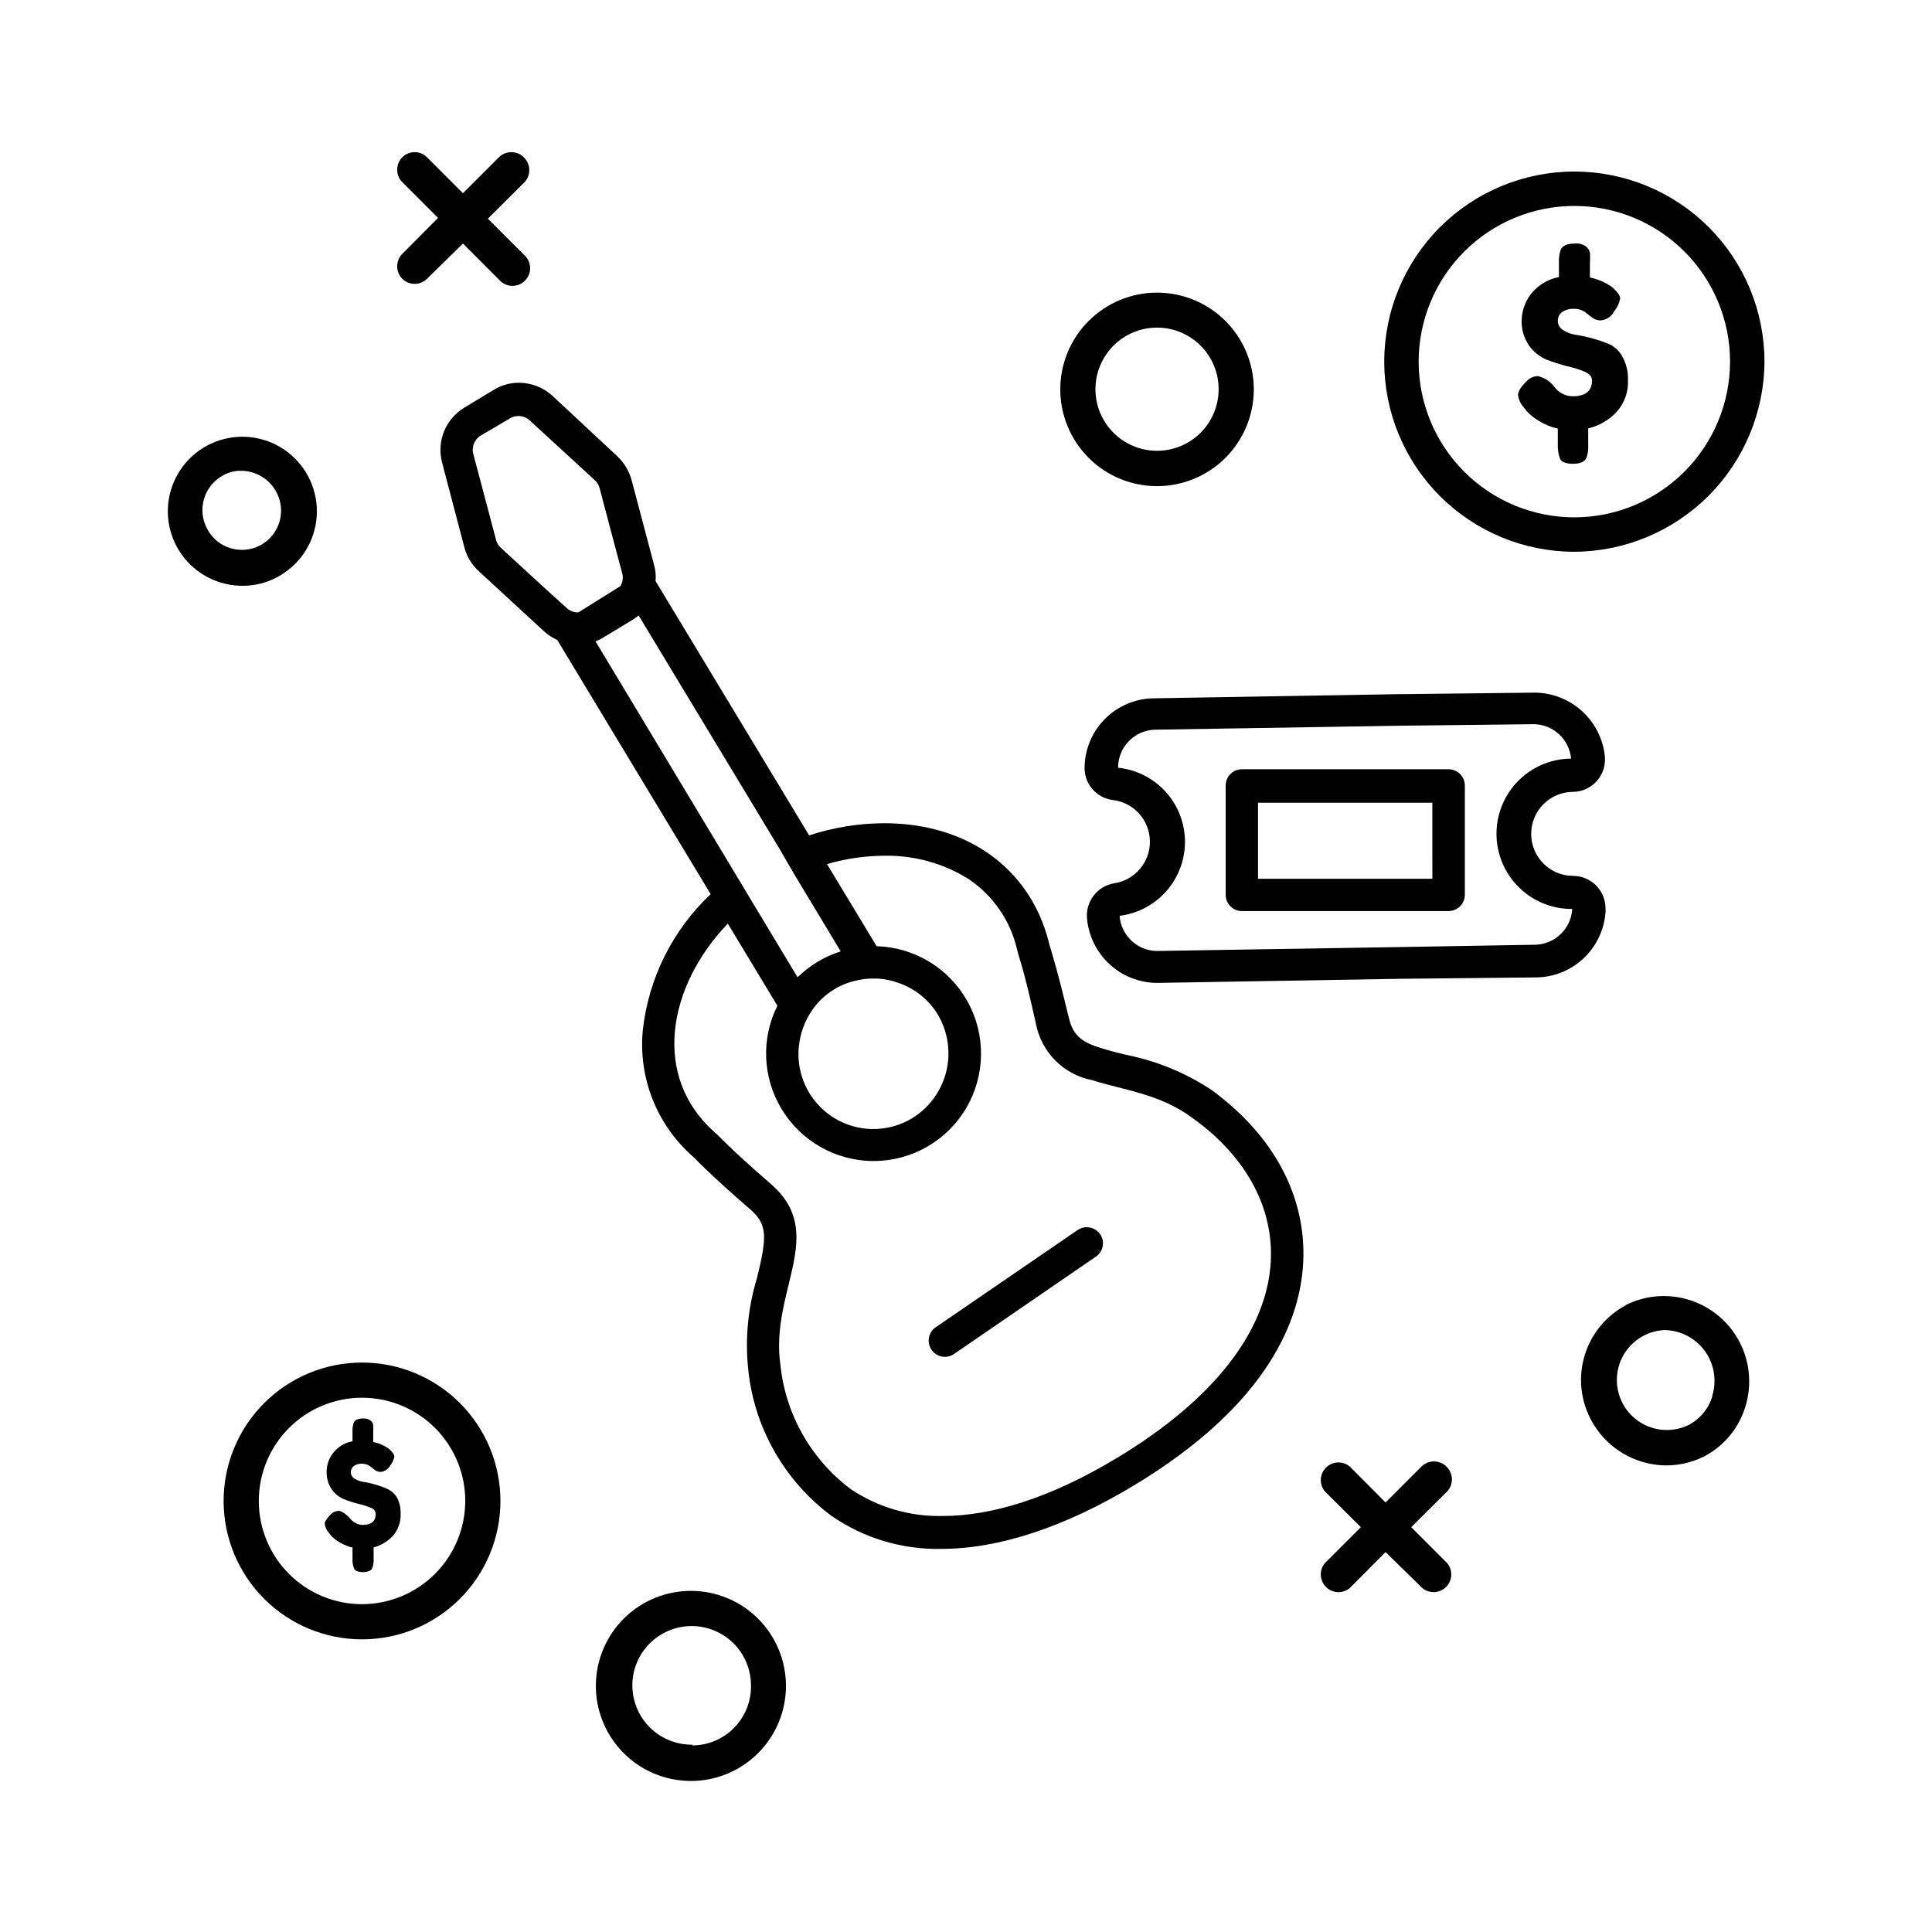
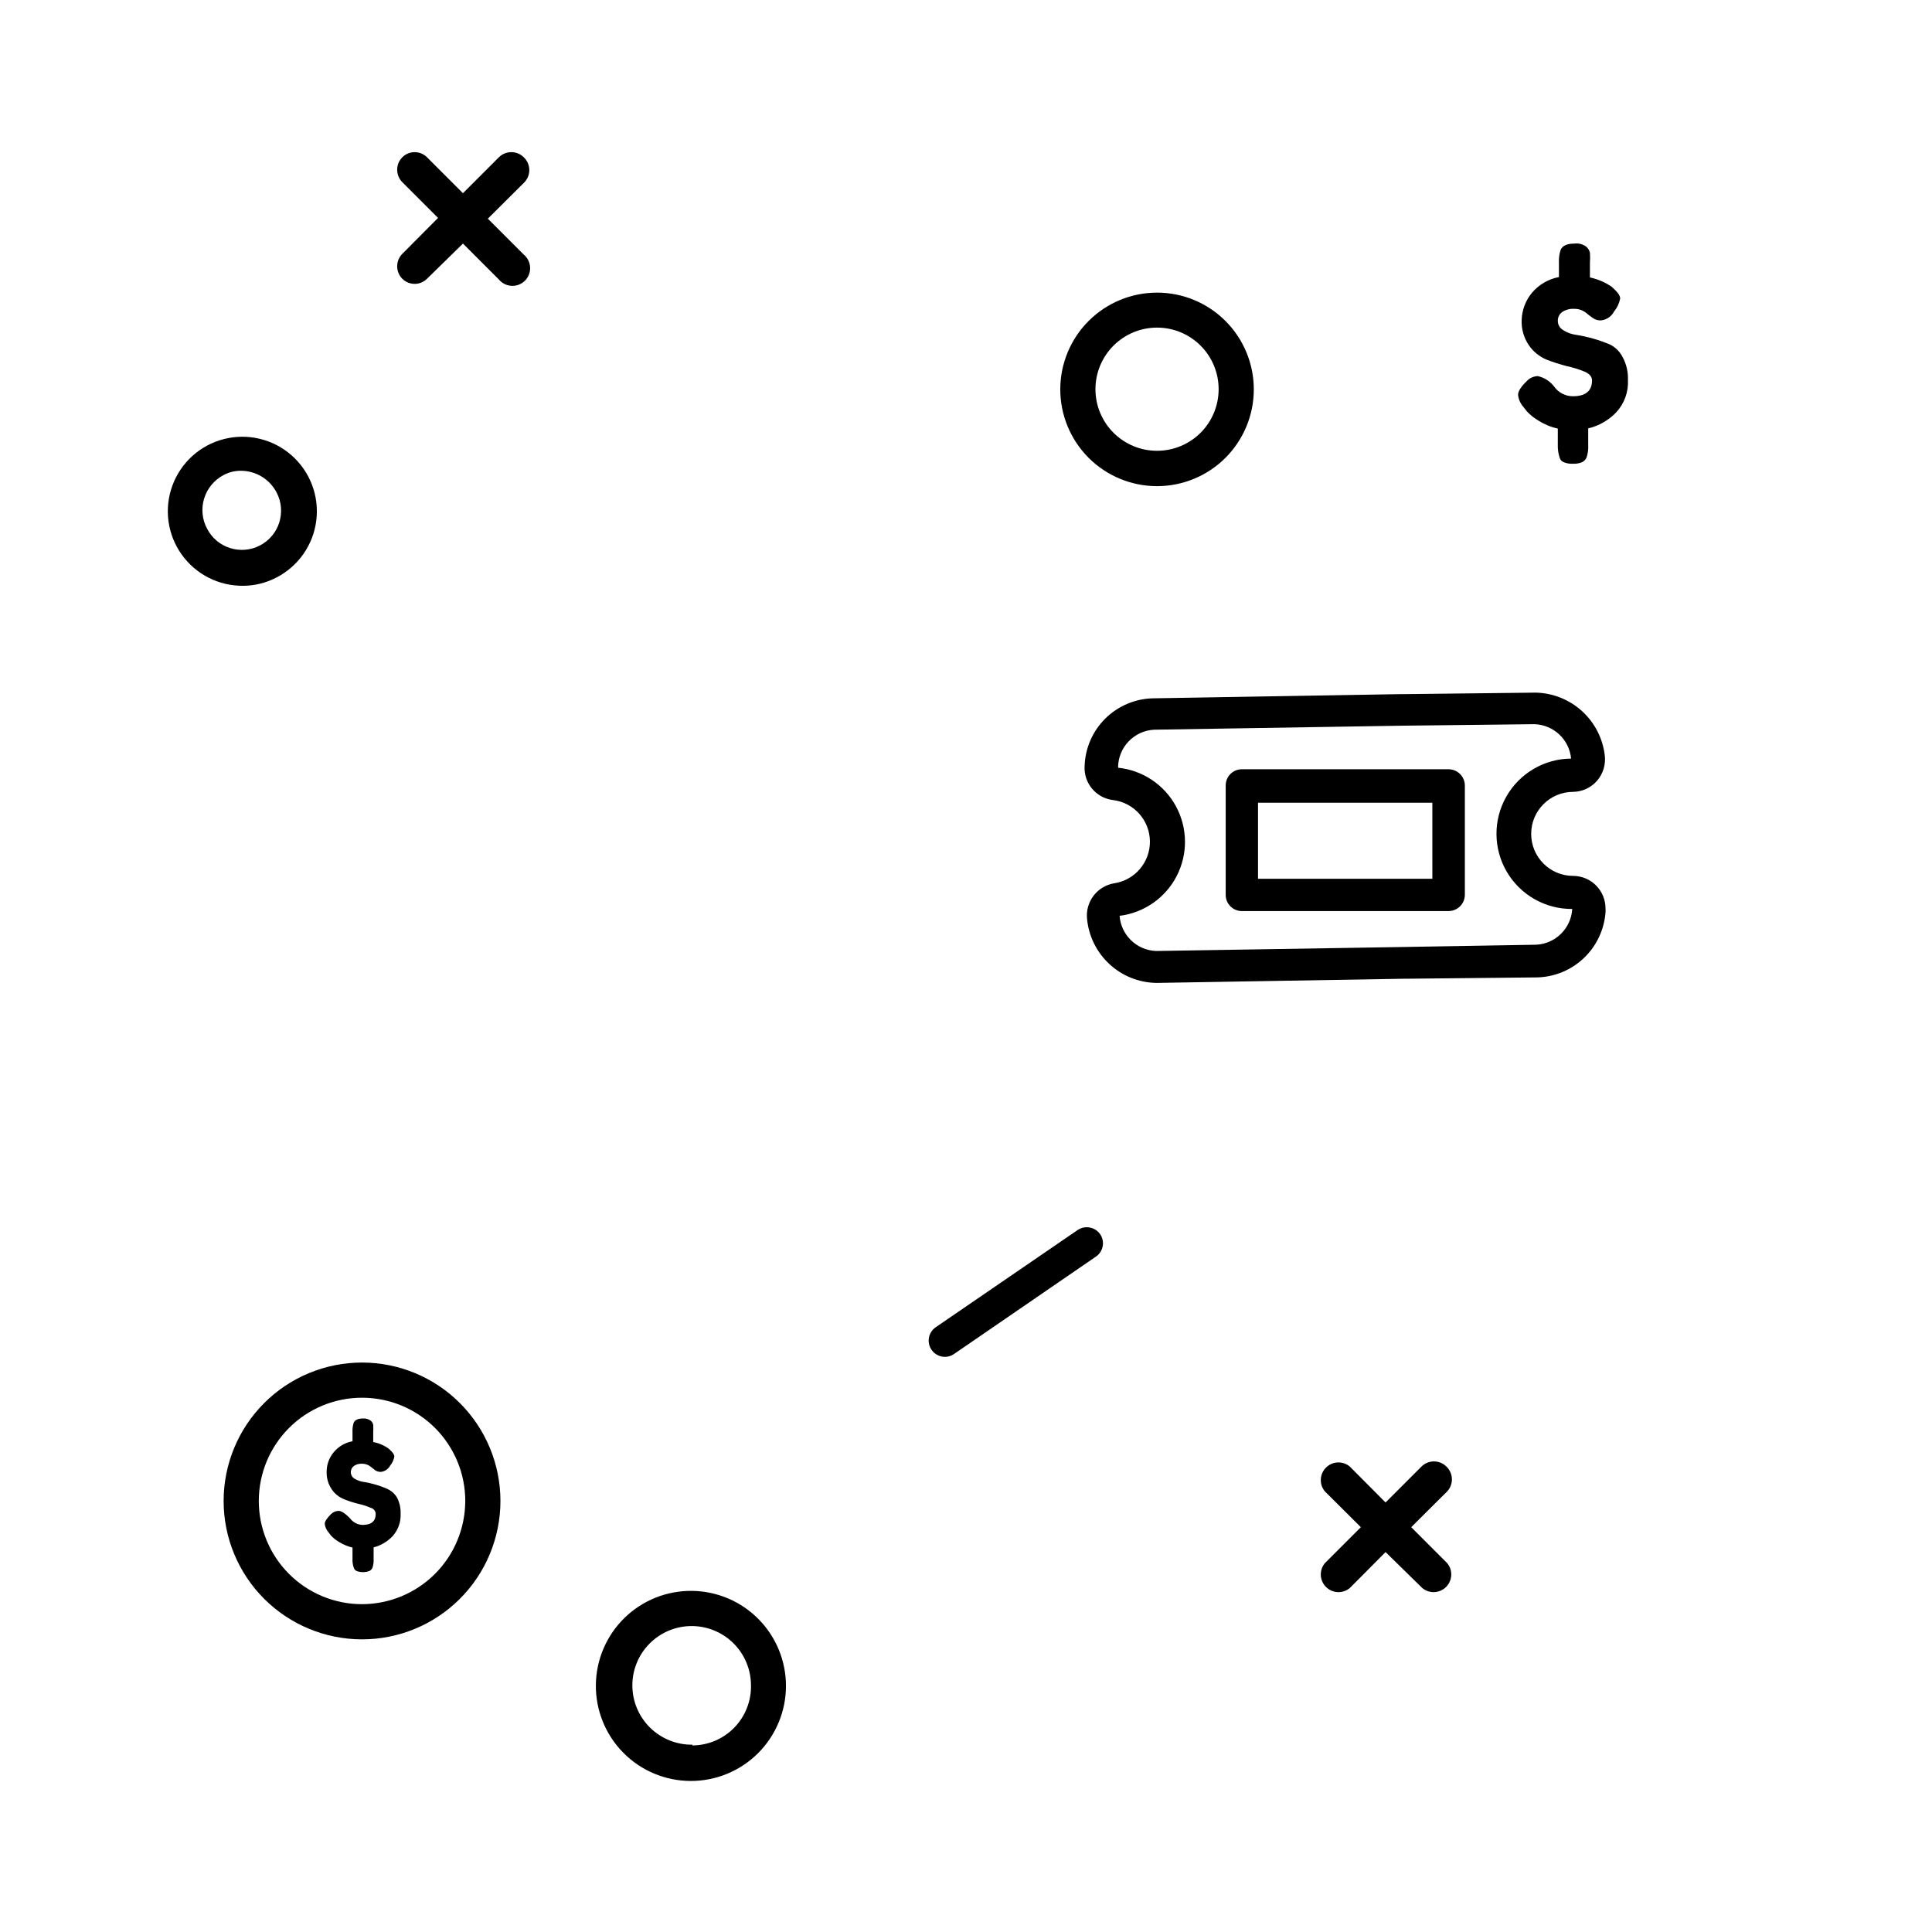
<svg xmlns="http://www.w3.org/2000/svg" fill="#000000" width="800px" height="800px" version="1.1" viewBox="144 144 512 512">
  <g>
    <path d="m560.91 376.12c-6.148 0-11.133-4.984-11.133-11.133s4.984-11.137 11.133-11.137c2.445-0.039 4.754-1.121 6.348-2.969 1.598-1.863 2.332-4.32 2.016-6.754-0.543-4.492-2.684-8.637-6.031-11.684-3.352-3.043-7.684-4.777-12.207-4.891l-35.164 0.402h-0.906l-65.496 1.109c-4.719 0.125-9.211 2.047-12.562 5.367-3.352 3.324-5.309 7.801-5.473 12.52-0.301 4.535 2.992 8.516 7.504 9.066 5.535 0.668 9.723 5.328 9.801 10.902 0.074 5.574-3.984 10.344-9.496 11.164-4.535 0.773-7.676 4.953-7.156 9.523 0.457 4.562 2.57 8.801 5.941 11.91 3.367 3.113 7.762 4.879 12.348 4.965h0.301l65.496-1.109h0.805l34.512-0.352c4.598-0.148 8.977-1.988 12.297-5.168 3.316-3.18 5.344-7.477 5.691-12.059 0.023-0.336 0.023-0.676 0-1.008 0.012-2.285-0.883-4.484-2.488-6.109-1.605-1.625-3.793-2.543-6.078-2.559zm-9.773 18.238-35.266 0.605-65.496 1.059c-5.125-0.191-9.293-4.207-9.672-9.32 6.481-0.801 12.145-4.75 15.137-10.555 2.988-5.805 2.918-12.711-0.191-18.453-3.109-5.742-8.855-9.574-15.348-10.238-0.008-5.375 4.203-9.809 9.57-10.078l65.496-1.059 35.266-0.402c5.078 0.156 9.246 4.062 9.723 9.117-7.117 0.055-13.668 3.902-17.18 10.094-3.512 6.195-3.453 13.789 0.152 19.926 3.606 6.141 10.211 9.887 17.332 9.832-0.301 5.121-4.402 9.199-9.523 9.473z" />
    <path d="m527.87 347.86h-54.766c-1.145 0-2.242 0.457-3.047 1.27-0.805 0.816-1.25 1.918-1.234 3.062v28.969c0 2.363 1.914 4.281 4.281 4.281h54.766c2.371 0 4.305-1.91 4.332-4.281v-28.969c0-2.394-1.941-4.332-4.332-4.332zm-4.281 29.02h-46.203v-20.152h46.199z" />
    <path d="m429.57 469.98-37.582 25.746c-0.949 0.645-1.602 1.641-1.809 2.766-0.207 1.125 0.043 2.289 0.699 3.231 1.34 1.945 3.996 2.438 5.945 1.105l37.586-25.797v0.004c0.941-0.637 1.594-1.617 1.809-2.734 0.219-1.113-0.016-2.269-0.652-3.211-1.355-1.949-4.031-2.445-5.996-1.109z" />
-     <path d="m465.14 432.9c-6.902-4.586-14.641-7.769-22.773-9.371-2.316-0.555-4.434-1.109-6.348-1.715-5.793-1.66-7.809-3.777-8.867-8.512-2.719-11.336-3.93-15.113-4.684-17.785-0.254-0.707-0.453-1.434-0.605-2.168-5.039-19.246-21.512-31.188-43.578-31.188v0.004c-6.746 0.027-13.445 1.117-19.852 3.223l-40.707-67.41c0.133-1.387 0.012-2.785-0.352-4.129l-5.996-22.621c-0.652-2.41-1.961-4.59-3.777-6.301l-17.23-16.07c-2.434-2.199-5.59-3.418-8.867-3.426-2.371-0.004-4.691 0.66-6.703 1.914l-7.758 4.684v0.004c-4.957 3-7.356 8.898-5.894 14.508l5.945 22.621c0.652 2.406 1.98 4.574 3.828 6.246l17.23 15.871c1.047 0.953 2.234 1.738 3.527 2.316l40.656 67.359c-10.09 9.508-16.465 22.293-17.984 36.074-1.207 12.582 3.684 24.98 13.148 33.352 0.574 0.5 1.113 1.039 1.613 1.613 1.914 1.812 4.734 4.734 13.602 12.395 4.734 4.082 4.586 7.305 1.914 18.238-2.426 7.934-3.215 16.281-2.316 24.535 1.648 15.352 9.629 29.32 22.016 38.539 8.555 5.926 18.766 8.996 29.172 8.766 15.113 0 32.547-5.691 51.035-16.828 35.871-21.664 44.184-44.234 44.84-59.398 0.754-17.328-7.91-33.402-24.234-45.34zm-167.92-126.61c-1.121 0.031-2.211-0.387-3.023-1.156l-3.981-3.578-13.504-12.395c-0.625-0.562-1.062-1.297-1.258-2.117l-5.996-22.621c-0.574-1.941 0.262-4.023 2.016-5.035l7.609-4.484c0.676-0.43 1.465-0.656 2.266-0.656 1.121-0.02 2.203 0.398 3.023 1.16l17.281 15.871v-0.004c0.613 0.57 1.051 1.305 1.258 2.117l4.637 17.531 1.359 5.039c0.293 1.148 0.113 2.367-0.504 3.375l-11.133 6.953zm4.586 7.656-0.004 0.004c0.676-0.223 1.32-0.527 1.914-0.91l7.758-4.684h0.004c0.613-0.379 1.203-0.801 1.762-1.258l37.082 61.414 4.332 7.457 12.141 20.152c-2.148 0.68-4.211 1.609-6.144 2.769-1.902 1.172-3.676 2.539-5.293 4.082l-12.141-20.152-4.434-7.406zm69.727 89.781c1.289-0.285 2.606-0.418 3.93-0.402 2.215-0.02 4.414 0.355 6.496 1.109 4.426 1.469 8.176 4.469 10.582 8.461 2.688 4.543 3.484 9.961 2.223 15.086s-4.484 9.547-8.973 12.324c-4.348 2.648-9.547 3.531-14.527 2.457-4.977-1.074-9.352-4.019-12.215-8.23-2.867-4.207-4.008-9.355-3.188-14.379 0.551-3.523 2.008-6.84 4.234-9.625 1.418-1.734 3.121-3.219 5.039-4.383 1.969-1.184 4.137-2.004 6.398-2.418zm68.77 126.46c-18.035 10.934-33.656 15.566-46.551 15.566h-0.004c-8.652 0.184-17.152-2.316-24.332-7.152-10.484-7.879-17.219-19.758-18.59-32.801-2.871-19.75 12.645-34.863-2.519-48.012-12.141-10.578-12.645-11.738-15.113-13.906-16.273-14.559-12.496-38.188 3.68-55.117l13.148 21.766h-0.004c-4.356 8.703-3.938 19.035 1.109 27.359 5.184 8.613 14.523 13.855 24.574 13.789 10.055-0.062 19.328-5.426 24.398-14.105 5.07-8.68 5.184-19.391 0.305-28.18-4.883-8.789-14.039-14.352-24.086-14.633l-13.148-21.766v0.004c4.906-1.449 9.996-2.195 15.113-2.219 7.894-0.164 15.664 1.973 22.367 6.148 6.473 4.332 11.062 10.957 12.848 18.539 0.754 3.176 1.562 4.18 5.039 19.852v-0.004c0.703 3.68 2.488 7.066 5.125 9.723 2.641 2.656 6.012 4.465 9.688 5.191 8.113 2.621 18.035 3.578 26.703 10.078 28.766 20.504 32.395 58.289-19.75 89.879z" />
    <path d="m570.79 235.36c-1.473-0.637-2.988-1.176-4.535-1.613-1.488-0.426-3.004-0.762-4.531-1.008-1.242-0.148-2.43-0.578-3.477-1.262-0.867-0.496-1.402-1.418-1.41-2.418-0.031-0.93 0.402-1.816 1.156-2.367 0.879-0.59 1.918-0.891 2.973-0.855 1.027-0.055 2.051 0.211 2.922 0.754 0.328 0.203 0.629 0.441 0.906 0.707l1.359 1.008h0.004c0.605 0.414 1.328 0.625 2.062 0.605 1.508-0.129 2.84-1.023 3.527-2.371 0.82-0.984 1.375-2.164 1.613-3.426 0-0.707-0.555-1.562-1.715-2.621l-0.605-0.555 0.004 0.004c-0.707-0.477-1.449-0.895-2.219-1.262-1.113-0.504-2.281-0.895-3.477-1.156v-3.93c0.07-0.871 0.07-1.75 0-2.621-0.148-0.66-0.523-1.246-1.059-1.664-0.891-0.629-1.988-0.898-3.07-0.754-1.949 0-3.156 0.555-3.629 1.664-0.363 1.086-0.516 2.231-0.453 3.375v3.828c-2.82 0.531-5.367 2.027-7.203 4.231-1.637 2-2.574 4.477-2.672 7.055-0.121 2.414 0.551 4.805 1.914 6.801 1.156 1.676 2.766 2.984 4.637 3.781 1.793 0.691 3.629 1.281 5.492 1.762 1.602 0.336 3.172 0.828 4.684 1.461 1.258 0.555 1.914 1.309 1.914 2.316 0 2.769-1.715 4.18-5.039 4.18v0.004c-2.008 0.008-3.891-0.973-5.035-2.621-1.074-1.371-2.586-2.336-4.285-2.719-1.109 0.031-2.16 0.5-2.922 1.309-1.562 1.512-2.316 2.719-2.316 3.629 0.113 1.195 0.609 2.324 1.41 3.223l0.906 1.16c0.922 0.996 1.996 1.844 3.176 2.519 1.543 0.98 3.25 1.68 5.039 2.062v4.285c-0.039 1.18 0.133 2.356 0.504 3.477 0.176 0.578 0.629 1.031 1.207 1.207 0.723 0.273 1.496 0.391 2.269 0.352 0.785 0.039 1.574-0.078 2.316-0.352 0.582-0.238 1.047-0.688 1.309-1.258 0.371-1.086 0.523-2.234 0.453-3.375v-4.387c2.848-0.672 5.438-2.16 7.457-4.281 2.133-2.324 3.242-5.414 3.074-8.562 0.082-2.106-0.406-4.195-1.41-6.047-0.711-1.398-1.84-2.543-3.227-3.273z" />
    <path d="m246.69 538.6c-1.027-0.465-2.086-0.852-3.172-1.16-1.023-0.312-2.066-0.551-3.125-0.707-0.855-0.121-1.676-0.414-2.418-0.855-0.613-0.352-0.996-1.004-1.008-1.711-0.008-0.652 0.293-1.266 0.809-1.664 0.605-0.414 1.328-0.625 2.062-0.605 0.73-0.023 1.449 0.172 2.066 0.555 0.215 0.137 0.418 0.289 0.605 0.453l0.957 0.754v0.004c0.438 0.273 0.945 0.414 1.461 0.402 1.047-0.109 1.973-0.734 2.469-1.664 0.578-0.691 0.961-1.527 1.109-2.418 0-0.469-0.402-1.074-1.211-1.812l-0.402-0.352c-0.473-0.336-0.98-0.621-1.512-0.859-0.781-0.379-1.613-0.652-2.469-0.805v-2.672c0.035-0.617 0.035-1.242 0-1.863-0.086-0.457-0.336-0.871-0.703-1.156-0.574-0.402-1.27-0.598-1.965-0.555-1.359 0-2.215 0.402-2.519 1.16v-0.004c-0.242 0.766-0.344 1.566-0.305 2.371v2.516c-1.984 0.348-3.773 1.406-5.035 2.973-1.168 1.422-1.809 3.203-1.816 5.039-0.066 1.684 0.41 3.344 1.359 4.738 0.805 1.18 1.945 2.094 3.277 2.617 1.227 0.496 2.492 0.898 3.777 1.211 1.125 0.246 2.219 0.602 3.273 1.059 0.75 0.18 1.289 0.84 1.312 1.609 0 1.965-1.16 2.922-3.527 2.922-1.328-0.062-2.555-0.73-3.324-1.812-1.258-1.258-2.266-1.914-2.973-1.914-0.781 0.02-1.523 0.344-2.066 0.906-1.059 1.059-1.613 1.914-1.613 2.519 0.086 0.844 0.441 1.637 1.008 2.266l0.605 0.805v0.004c0.641 0.699 1.391 1.293 2.215 1.762 1.09 0.68 2.281 1.172 3.527 1.461v2.973c-0.043 0.82 0.074 1.645 0.355 2.418 0.125 0.395 0.418 0.707 0.805 0.855 1.047 0.355 2.18 0.355 3.223 0 0.418-0.164 0.746-0.492 0.91-0.906 0.246-0.762 0.352-1.566 0.301-2.367v-3.023c1.926-0.492 3.672-1.523 5.039-2.973 1.465-1.641 2.227-3.797 2.113-5.996 0.055-1.469-0.273-2.926-0.957-4.231-0.59-0.992-1.469-1.781-2.519-2.266z" />
-     <path d="m611.6 239.84c0-13.359-5.309-26.176-14.754-35.625-9.449-9.445-22.266-14.754-35.625-14.754-13.363 0-26.176 5.309-35.625 14.754-9.449 9.449-14.758 22.266-14.758 35.625 0 13.363 5.309 26.18 14.758 35.625 9.449 9.449 22.262 14.758 35.625 14.758 13.34-0.066 26.117-5.394 35.551-14.828 9.434-9.438 14.762-22.211 14.828-35.555zm-50.379 41.262c-10.945 0-21.441-4.344-29.18-12.082-7.734-7.738-12.082-18.234-12.082-29.18 0-10.941 4.348-21.438 12.082-29.176 7.738-7.738 18.234-12.086 29.18-12.086 10.941 0 21.438 4.348 29.176 12.086 7.738 7.738 12.086 18.234 12.086 29.176-0.016 10.941-4.367 21.43-12.102 29.164s-18.223 12.086-29.16 12.098z" />
    <path d="m239.94 505.09c-9.727 0-19.055 3.863-25.934 10.742-6.879 6.879-10.742 16.207-10.742 25.934 0 9.727 3.863 19.059 10.742 25.938 6.879 6.875 16.207 10.742 25.934 10.742s19.059-3.867 25.934-10.742c6.879-6.879 10.746-16.211 10.746-25.938 0-9.727-3.867-19.055-10.746-25.934-6.875-6.879-16.207-10.742-25.934-10.742zm0 64.035c-7.254 0-14.215-2.883-19.344-8.016-5.129-5.129-8.012-12.086-8.012-19.344 0-7.254 2.883-14.211 8.012-19.344 5.129-5.129 12.09-8.012 19.344-8.012 7.258 0 14.215 2.883 19.344 8.012 5.133 5.133 8.016 12.09 8.016 19.344-0.016 7.254-2.902 14.203-8.027 19.332-5.129 5.125-12.078 8.012-19.332 8.027z" />
    <path d="m450.68 221.55c-6.805-0.016-13.336 2.676-18.156 7.481-4.816 4.801-7.531 11.324-7.539 18.129-0.008 6.805 2.688 13.332 7.492 18.148 4.805 4.816 11.328 7.523 18.133 7.527 6.805 0.004 13.332-2.695 18.145-7.504 4.812-4.809 7.516-11.336 7.516-18.141 0-6.789-2.691-13.305-7.492-18.113-4.797-4.809-11.309-7.516-18.098-7.527zm0 41.918v-0.004c-4.336 0.016-8.5-1.695-11.57-4.758-3.07-3.059-4.801-7.211-4.805-11.547-0.004-4.336 1.715-8.496 4.781-11.559 3.066-3.066 7.223-4.785 11.559-4.781 4.336 0.004 8.488 1.73 11.551 4.805 3.059 3.07 4.769 7.234 4.754 11.566-0.012 4.312-1.73 8.445-4.777 11.492-3.051 3.051-7.184 4.769-11.492 4.781z" />
    <path d="m327.5 565.6c-6.703-0.109-13.172 2.461-17.977 7.137-4.801 4.68-7.543 11.078-7.613 17.781-0.074 6.703 2.531 13.156 7.231 17.938 4.703 4.777 11.117 7.484 17.82 7.519 6.703 0.039 13.145-2.602 17.898-7.328 4.754-4.727 7.426-11.152 7.43-17.855 0-6.613-2.598-12.961-7.238-17.672-4.637-4.715-10.941-7.414-17.551-7.519zm0 40.758c-4.18 0.055-8.211-1.562-11.195-4.484-2.988-2.926-4.688-6.918-4.723-11.098-0.039-4.18 1.594-8.203 4.531-11.18 2.938-2.973 6.938-4.656 11.117-4.676 4.18-0.016 8.195 1.629 11.16 4.578 2.961 2.953 4.625 6.961 4.629 11.141 0.078 4.176-1.516 8.211-4.434 11.203-2.914 2.992-6.906 4.691-11.086 4.715z" />
    <path d="m527.31 532.65c-1.828-1.812-4.773-1.812-6.602 0l-9.523 9.523-9.473-9.523h0.004c-1.863-1.559-4.606-1.434-6.32 0.281-1.715 1.715-1.836 4.457-0.281 6.316l9.523 9.473-9.523 9.523c-1.555 1.859-1.434 4.602 0.281 6.316 1.715 1.715 4.457 1.84 6.32 0.281l9.473-9.523 9.723 9.523c1.859 1.559 4.602 1.434 6.316-0.281 1.715-1.715 1.84-4.457 0.281-6.316l-9.523-9.523 9.523-9.473c1.758-1.879 1.668-4.828-0.199-6.598z" />
    <path d="m282.81 185.68c-1.828-1.812-4.773-1.812-6.602 0l-9.52 9.52-9.523-9.52c-1.809-1.809-4.738-1.809-6.551 0-1.809 1.824-1.809 4.769 0 6.598l9.473 9.473-9.473 9.523v-0.004c-1.809 1.828-1.809 4.773 0 6.602 1.812 1.809 4.742 1.809 6.551 0l9.523-9.32 9.523 9.523h-0.004c0.844 1.008 2.074 1.617 3.387 1.676 1.316 0.059 2.594-0.438 3.523-1.367 0.93-0.934 1.426-2.211 1.367-3.523-0.059-1.312-0.668-2.543-1.676-3.387l-9.523-9.523 9.523-9.473v0.004c0.934-0.887 1.461-2.117 1.461-3.402s-0.527-2.516-1.461-3.398z" />
-     <path d="m574.92 489.88c-5.242 2.773-9.176 7.512-10.93 13.18-1.758 5.664-1.195 11.793 1.559 17.047 1.918 3.691 4.809 6.781 8.363 8.941 3.555 2.16 7.633 3.301 11.789 3.301 3.504-0.023 6.957-0.867 10.074-2.469 5.203-2.769 9.086-7.504 10.781-13.148 1.75-5.68 1.188-11.824-1.559-17.094-2.746-5.273-7.457-9.254-13.113-11.078-5.656-1.828-11.805-1.352-17.117 1.32zm22.871 24.133c-0.996 3.305-3.285 6.066-6.348 7.656-3.586 1.715-7.75 1.727-11.344 0.039-3.598-1.691-6.246-4.902-7.215-8.758-0.973-3.852-0.164-7.938 2.203-11.129 2.367-3.191 6.039-5.152 10.008-5.344 4.223 0.059 8.172 2.098 10.668 5.504s3.246 7.785 2.027 11.828z" />
    <path d="m217.32 297.02c5.785-3 9.715-8.66 10.508-15.129 0.793-6.465-1.656-12.906-6.543-17.215-4.887-4.309-11.586-5.93-17.902-4.332s-11.438 6.207-13.691 12.32c-2.25 6.113-1.344 12.945 2.43 18.258 3.769 5.312 9.918 8.422 16.434 8.316 3.059-0.031 6.062-0.793 8.766-2.219zm-18.438-12.898c-1.316-2.457-1.602-5.336-0.785-8.004 0.812-2.664 2.652-4.898 5.117-6.203 1.438-0.777 3.051-1.176 4.684-1.156 3.977 0.027 7.606 2.258 9.422 5.793 2.644 5.09 0.66 11.363-4.434 14.004-5.09 2.644-11.363 0.66-14.004-4.434z" />
  </g>
</svg>